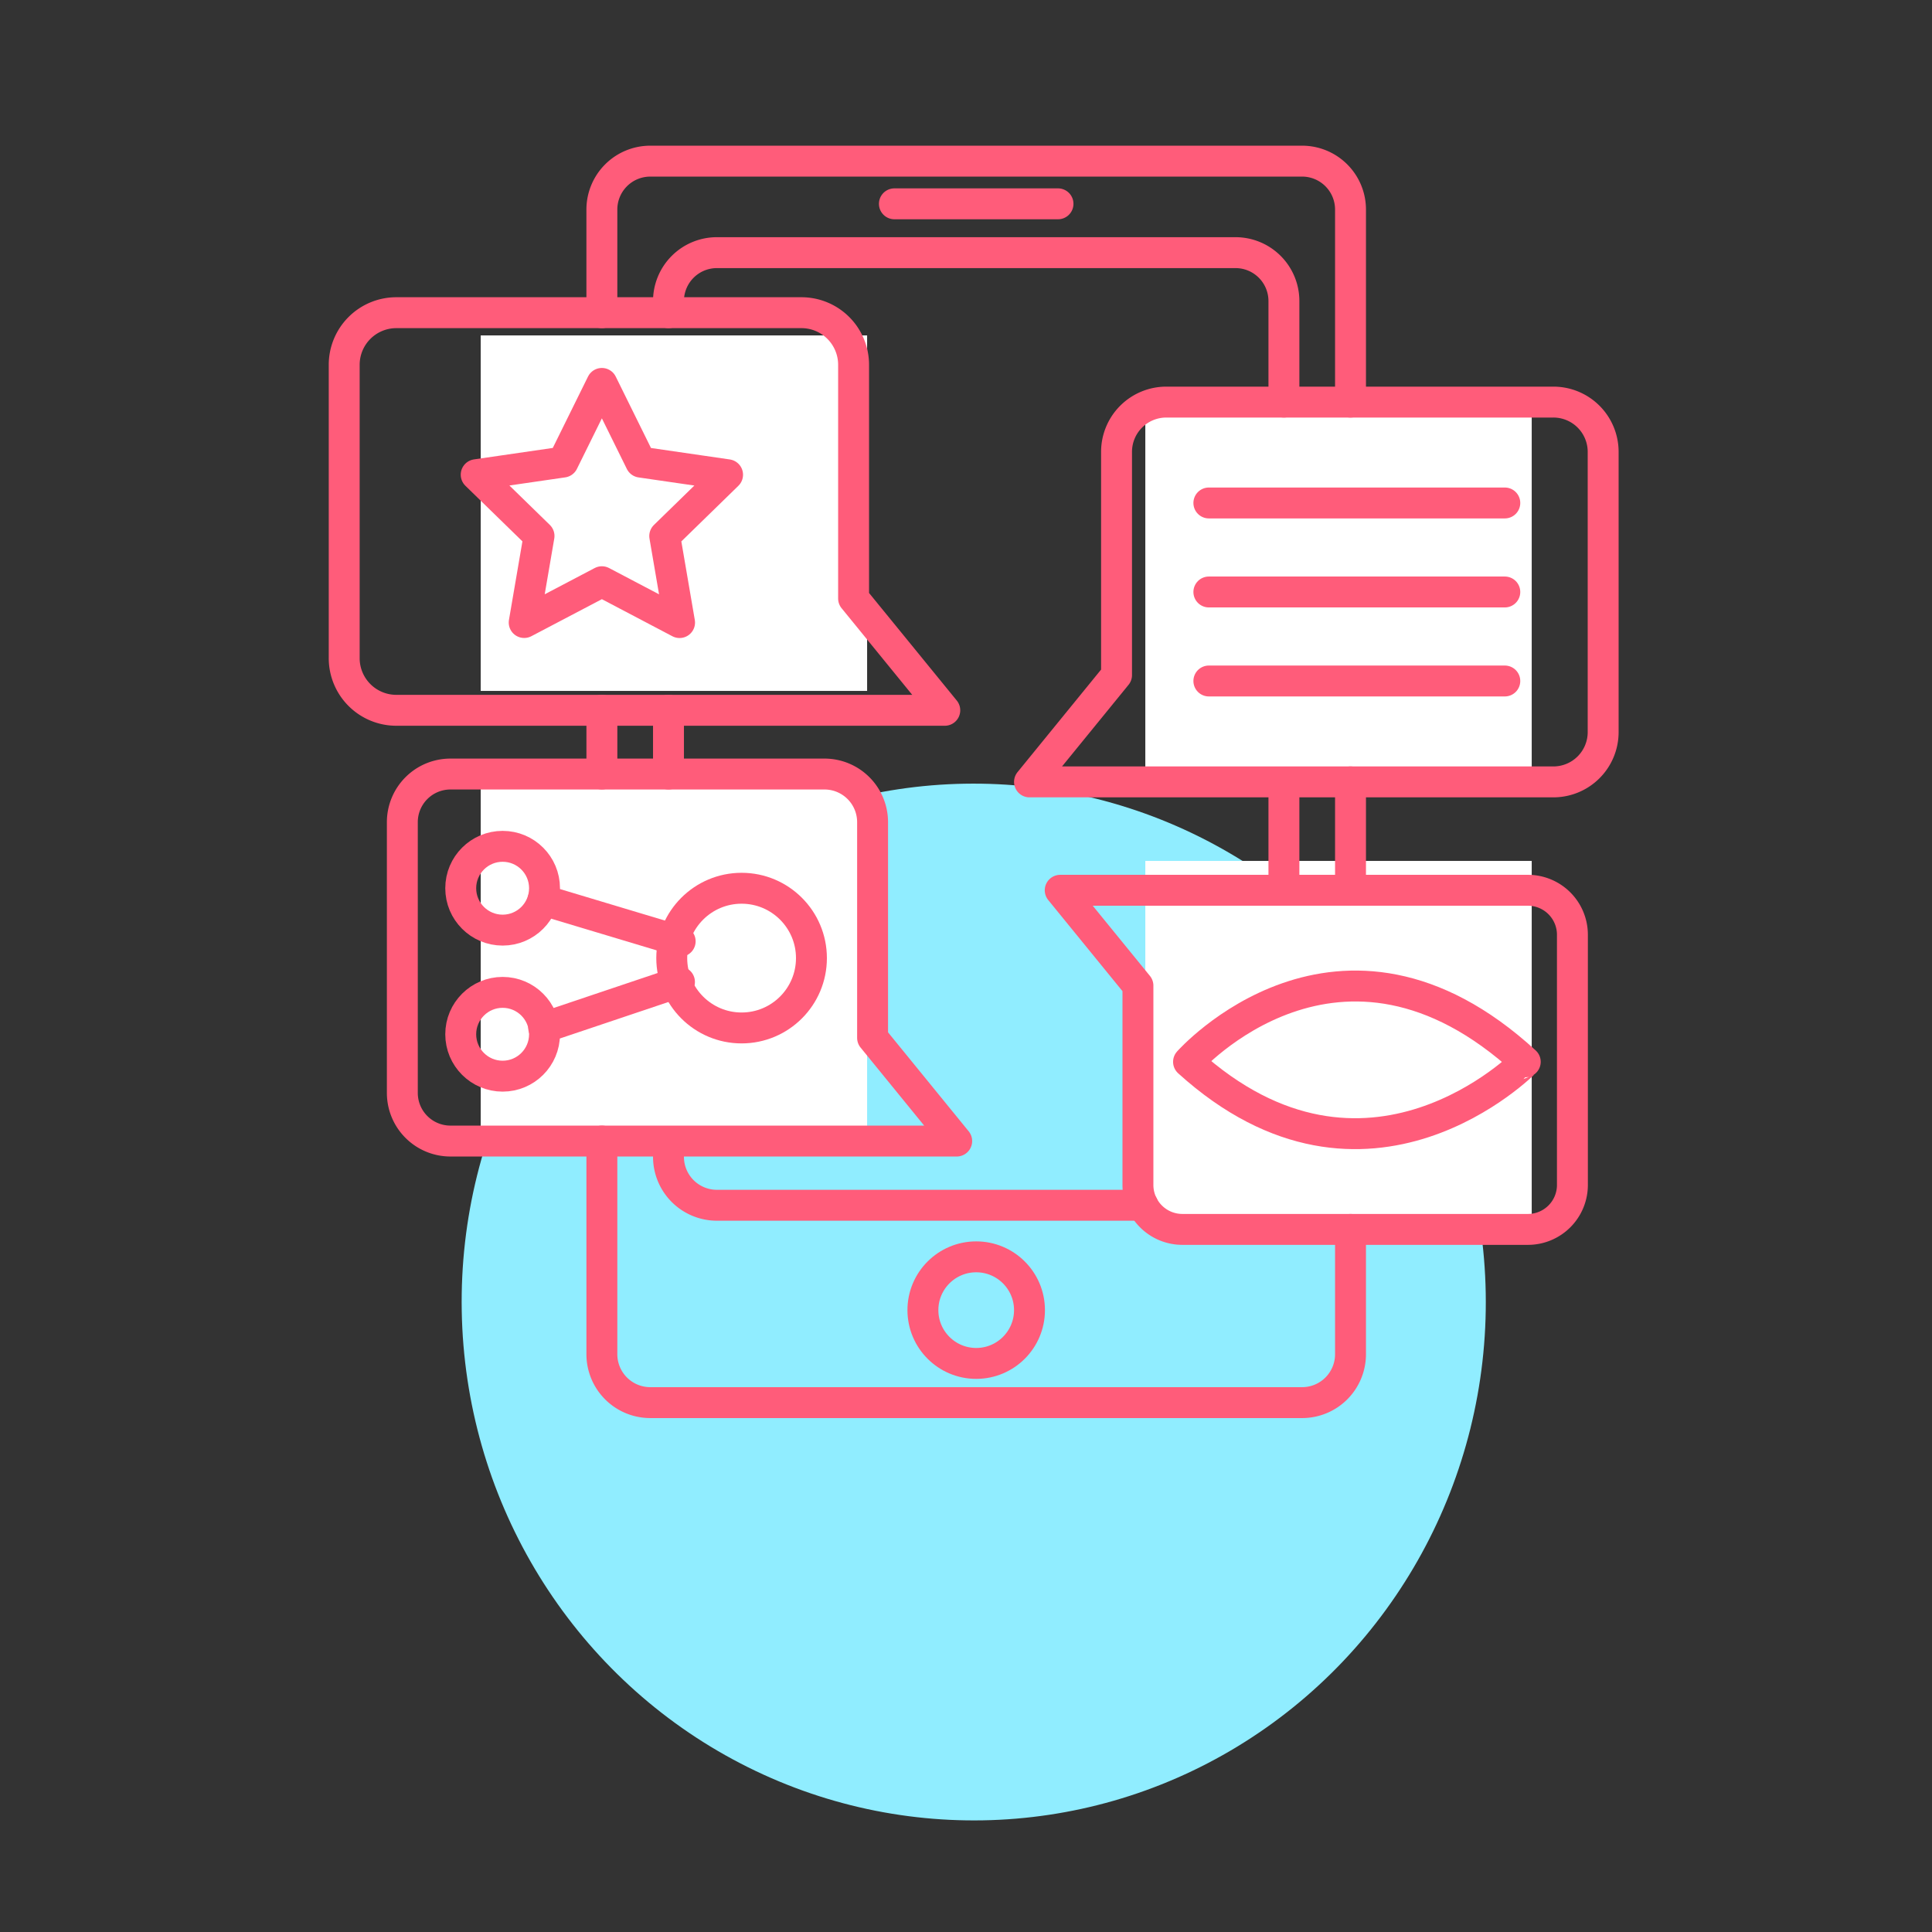
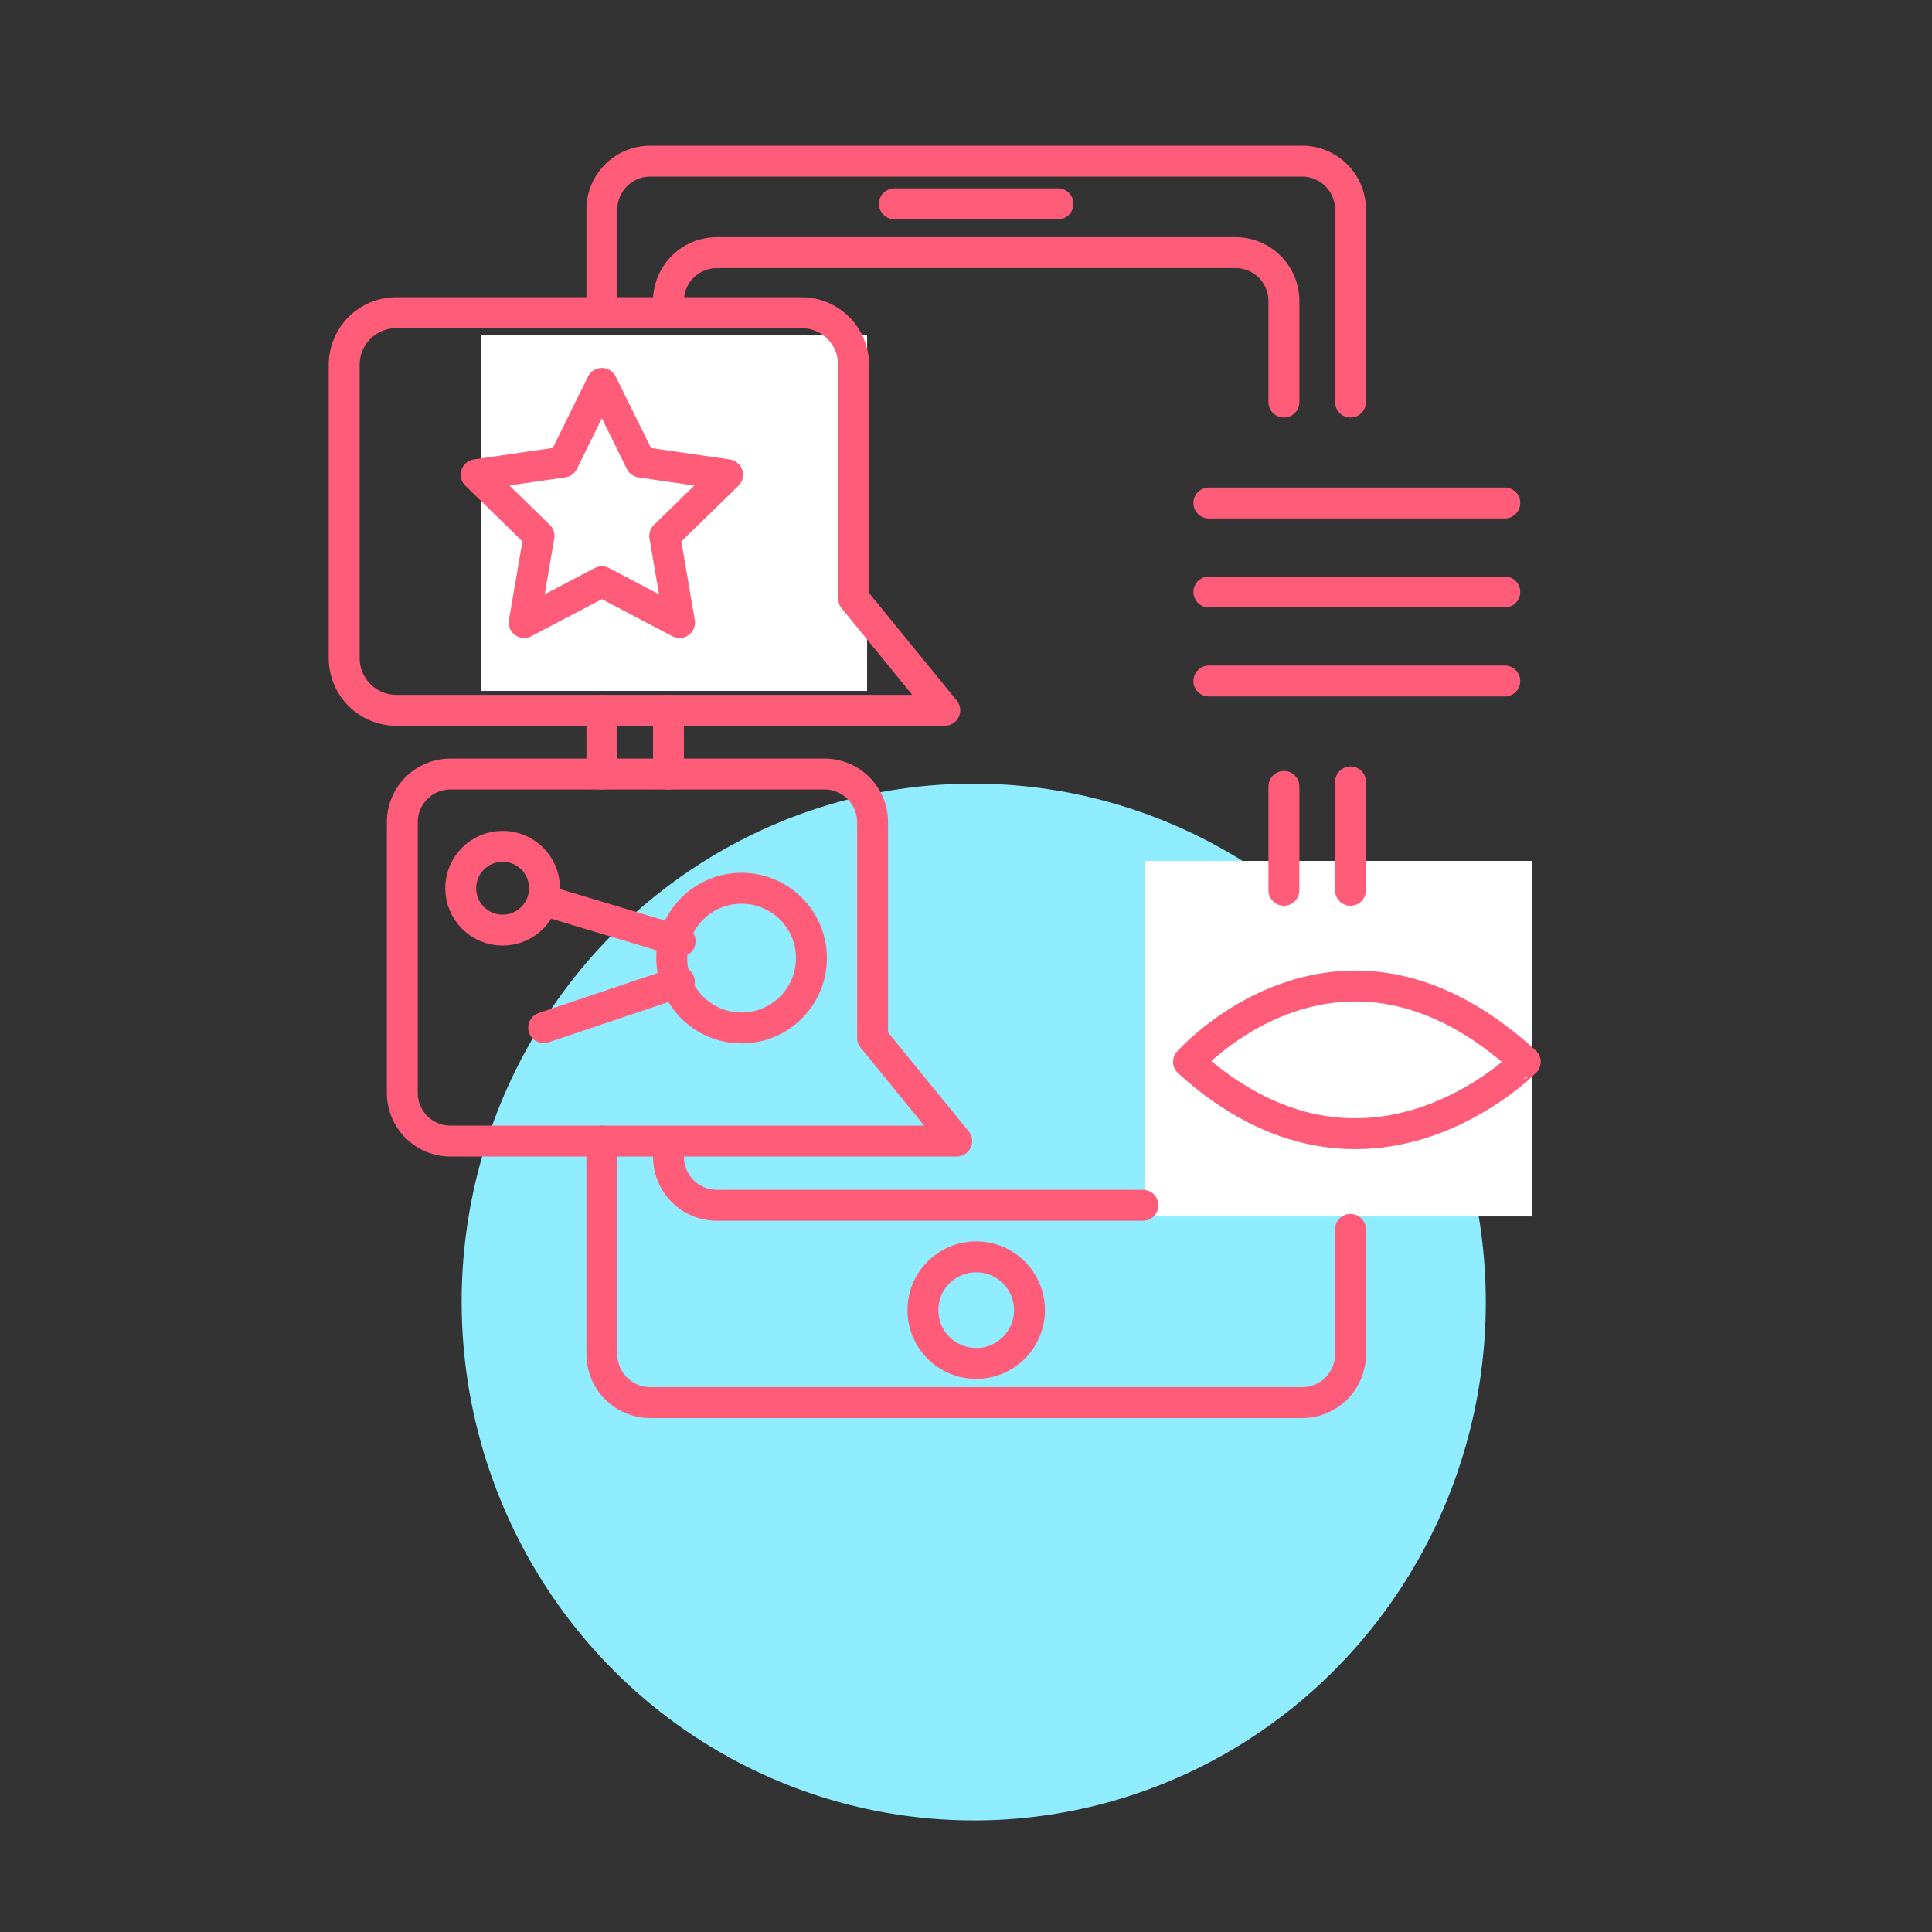
<svg xmlns="http://www.w3.org/2000/svg" width="125" height="125" viewBox="0 0 125 125">
  <rect x="0" y="0" width="125" height="125" fill="#333333" stroke="none" />
  <g id="Group_1228" data-name="Group 1228" transform="translate(-13137 13099)">
    <rect id="Rectangle_281" data-name="Rectangle 281" width="125" height="125" transform="translate(13137 -13099)" fill="none" />
    <g id="Group_1227" data-name="Group 1227" transform="translate(12648 -13973)">
      <ellipse id="Ellipse_71" data-name="Ellipse 71" cx="33.131" cy="33.54" rx="33.131" ry="33.54" transform="translate(518.289 925.284) rotate(-1)" fill="#90edff" opacity="0.998" />
      <g id="Group_1130" data-name="Group 1130" transform="translate(464.498 109.702)">
        <g id="Group_1073" data-name="Group 1073" transform="translate(2.604 266.384)">
-           <rect id="Rectangle_106" data-name="Rectangle 106" width="25" height="24" transform="translate(96 524.616)" fill="#fff" />
          <rect id="Rectangle_107" data-name="Rectangle 107" width="25" height="23" transform="translate(96 553.616)" fill="#fff" />
-           <rect id="Rectangle_108" data-name="Rectangle 108" width="25" height="23" transform="translate(53 548.616)" fill="#fff" />
          <rect id="Rectangle_109" data-name="Rectangle 109" width="25" height="23" transform="translate(53 519.616)" fill="#fff" />
          <g id="Group_1068" data-name="Group 1068" transform="translate(20.84 473.416)">
            <line id="Line_39" data-name="Line 39" y1="4.125" transform="translate(40 70.453)" fill="none" stroke="#ff5c7a" stroke-linecap="round" stroke-linejoin="round" stroke-width="2" />
            <path id="Path_403" data-name="Path 403" d="M105.379,168.48v8.075a3.131,3.131,0,0,1-3.131,3.131H60.074a3.132,3.132,0,0,1-3.132-3.131V162.763" transform="translate(-16.943 -64.439)" fill="none" stroke="#ff5c7a" stroke-linecap="round" stroke-linejoin="round" stroke-width="2" />
            <path id="Path_404" data-name="Path 404" d="M154.61,115.906v7.014" transform="translate(-66.174 -40.82)" fill="none" stroke="#ff5c7a" stroke-linecap="round" stroke-linejoin="round" stroke-width="2" />
            <path id="Path_405" data-name="Path 405" d="M56.942,44.729V38.056a3.132,3.132,0,0,1,3.132-3.132h42.174a3.132,3.132,0,0,1,3.131,3.132V50.513" transform="translate(-16.943)" fill="none" stroke="#ff5c7a" stroke-linecap="round" stroke-linejoin="round" stroke-width="2" />
            <line id="Line_40" data-name="Line 40" x2="10.586" transform="translate(58.925 37.685)" fill="none" stroke="#ff5c7a" stroke-linecap="round" stroke-linejoin="round" stroke-width="2" />
            <circle id="Ellipse_32" data-name="Ellipse 32" cx="3.448" cy="3.448" r="3.448" transform="translate(60.77 105.815)" fill="none" stroke="#ff5c7a" stroke-linecap="round" stroke-linejoin="round" stroke-width="2" />
            <line id="Line_41" data-name="Line 41" y2="6.719" transform="translate(84.127 75.38)" fill="none" stroke="#ff5c7a" stroke-linecap="round" stroke-linejoin="round" stroke-width="2" />
            <path id="Path_406" data-name="Path 406" d="M65.631,50.746v-.753a3.132,3.132,0,0,1,3.132-3.131h33.555a3.131,3.131,0,0,1,3.131,3.131V56.53" transform="translate(-21.322 -6.018)" fill="none" stroke="#ff5c7a" stroke-linecap="round" stroke-linejoin="round" stroke-width="2" />
            <line id="Line_42" data-name="Line 42" y1="4.125" transform="translate(44.309 70.453)" fill="none" stroke="#ff5c7a" stroke-linecap="round" stroke-linejoin="round" stroke-width="2" />
-             <path id="Path_407" data-name="Path 407" d="M146.624,90.93H112.73l5.631-6.911V69.578a3.221,3.221,0,0,1,3.221-3.221h25.042a3.221,3.221,0,0,1,3.221,3.221V87.709A3.221,3.221,0,0,1,146.624,90.93Z" transform="translate(-45.063 -15.844)" fill="none" stroke="#ff5c7a" stroke-linecap="round" stroke-linejoin="round" stroke-width="2" />
-             <path id="Path_408" data-name="Path 408" d="M147,130.048H116.737l5.028,6.171v12.894a2.876,2.876,0,0,0,2.876,2.876H147a2.876,2.876,0,0,0,2.876-2.876V132.924A2.877,2.877,0,0,0,147,130.048Z" transform="translate(-47.083 -47.949)" fill="none" stroke="#ff5c7a" stroke-linecap="round" stroke-linejoin="round" stroke-width="2" />
            <path id="Path_409" data-name="Path 409" d="M26.7,80.419H62.185l-5.9-7.235V58.066a3.372,3.372,0,0,0-3.372-3.372H26.7a3.372,3.372,0,0,0-3.372,3.372v18.98A3.372,3.372,0,0,0,26.7,80.419Z" transform="translate(0 -9.965)" fill="none" stroke="#ff5c7a" stroke-linecap="round" stroke-linejoin="round" stroke-width="2" />
            <path id="Path_410" data-name="Path 410" d="M34.022,138.628H66.776l-5.442-6.678V117.994a3.113,3.113,0,0,0-3.112-3.112h-24.2a3.113,3.113,0,0,0-3.113,3.112v17.521A3.113,3.113,0,0,0,34.022,138.628Z" transform="translate(-3.82 -40.304)" fill="none" stroke="#ff5c7a" stroke-linecap="round" stroke-linejoin="round" stroke-width="2" />
            <g id="Group_963" data-name="Group 963" transform="translate(79.271 57.04)">
              <line id="Line_43" data-name="Line 43" x2="19.148" transform="translate(0 0)" fill="none" stroke="#ff5c7a" stroke-linecap="round" stroke-linejoin="round" stroke-width="2" />
              <line id="Line_44" data-name="Line 44" x2="19.148" transform="translate(0 5.759)" fill="none" stroke="#ff5c7a" stroke-linecap="round" stroke-linejoin="round" stroke-width="2" />
              <line id="Line_45" data-name="Line 45" x2="19.148" transform="translate(0 11.518)" fill="none" stroke="#ff5c7a" stroke-linecap="round" stroke-linejoin="round" stroke-width="2" />
            </g>
            <path id="Path_411" data-name="Path 411" d="M130.3,146.05s9.766-11.036,21.786,0C152.082,146.05,141.846,156.511,130.3,146.05Z" transform="translate(-52.344 -52.852)" fill="none" stroke="#ff5c7a" stroke-linecap="round" stroke-linejoin="round" stroke-width="2" />
            <g id="Group_965" data-name="Group 965" transform="translate(1.673 1.929)">
              <circle id="Ellipse_33" data-name="Ellipse 33" cx="4.519" cy="4.519" r="4.519" transform="translate(42.847 80.039)" fill="none" stroke="#ff5c7a" stroke-linecap="round" stroke-linejoin="round" stroke-width="2" />
              <circle id="Ellipse_34" data-name="Ellipse 34" cx="2.711" cy="2.711" r="2.711" transform="translate(29.194 77.326)" fill="none" stroke="#ff5c7a" stroke-linecap="round" stroke-linejoin="round" stroke-width="2" />
-               <circle id="Ellipse_35" data-name="Ellipse 35" cx="2.711" cy="2.711" r="2.711" transform="translate(29.194 86.775)" fill="none" stroke="#ff5c7a" stroke-linecap="round" stroke-linejoin="round" stroke-width="2" />
              <line id="Line_46" data-name="Line 46" x1="8.787" y2="2.955" transform="translate(34.56 86.102)" fill="none" stroke="#ff5c7a" stroke-linecap="round" stroke-linejoin="round" stroke-width="2" />
              <line id="Line_47" data-name="Line 47" x1="8.878" y1="2.666" transform="translate(34.514 80.804)" fill="none" stroke="#ff5c7a" stroke-linecap="round" stroke-linejoin="round" stroke-width="2" />
            </g>
            <path id="Path_412" data-name="Path 412" d="M48.676,63.922l2.513,5.092,5.62.817-4.066,3.964.96,5.6-5.026-2.643L43.65,79.392l.96-5.6-4.066-3.964,5.62-.817Z" transform="translate(-8.677 -14.617)" fill="none" stroke="#ff5c7a" stroke-linecap="round" stroke-linejoin="round" stroke-width="2" />
            <path id="Path_413" data-name="Path 413" d="M65.631,162.9v.957a3.132,3.132,0,0,0,3.132,3.131H96.326" transform="translate(-21.322 -64.51)" fill="none" stroke="#ff5c7a" stroke-linecap="round" stroke-linejoin="round" stroke-width="2" />
          </g>
        </g>
      </g>
    </g>
  </g>
</svg>